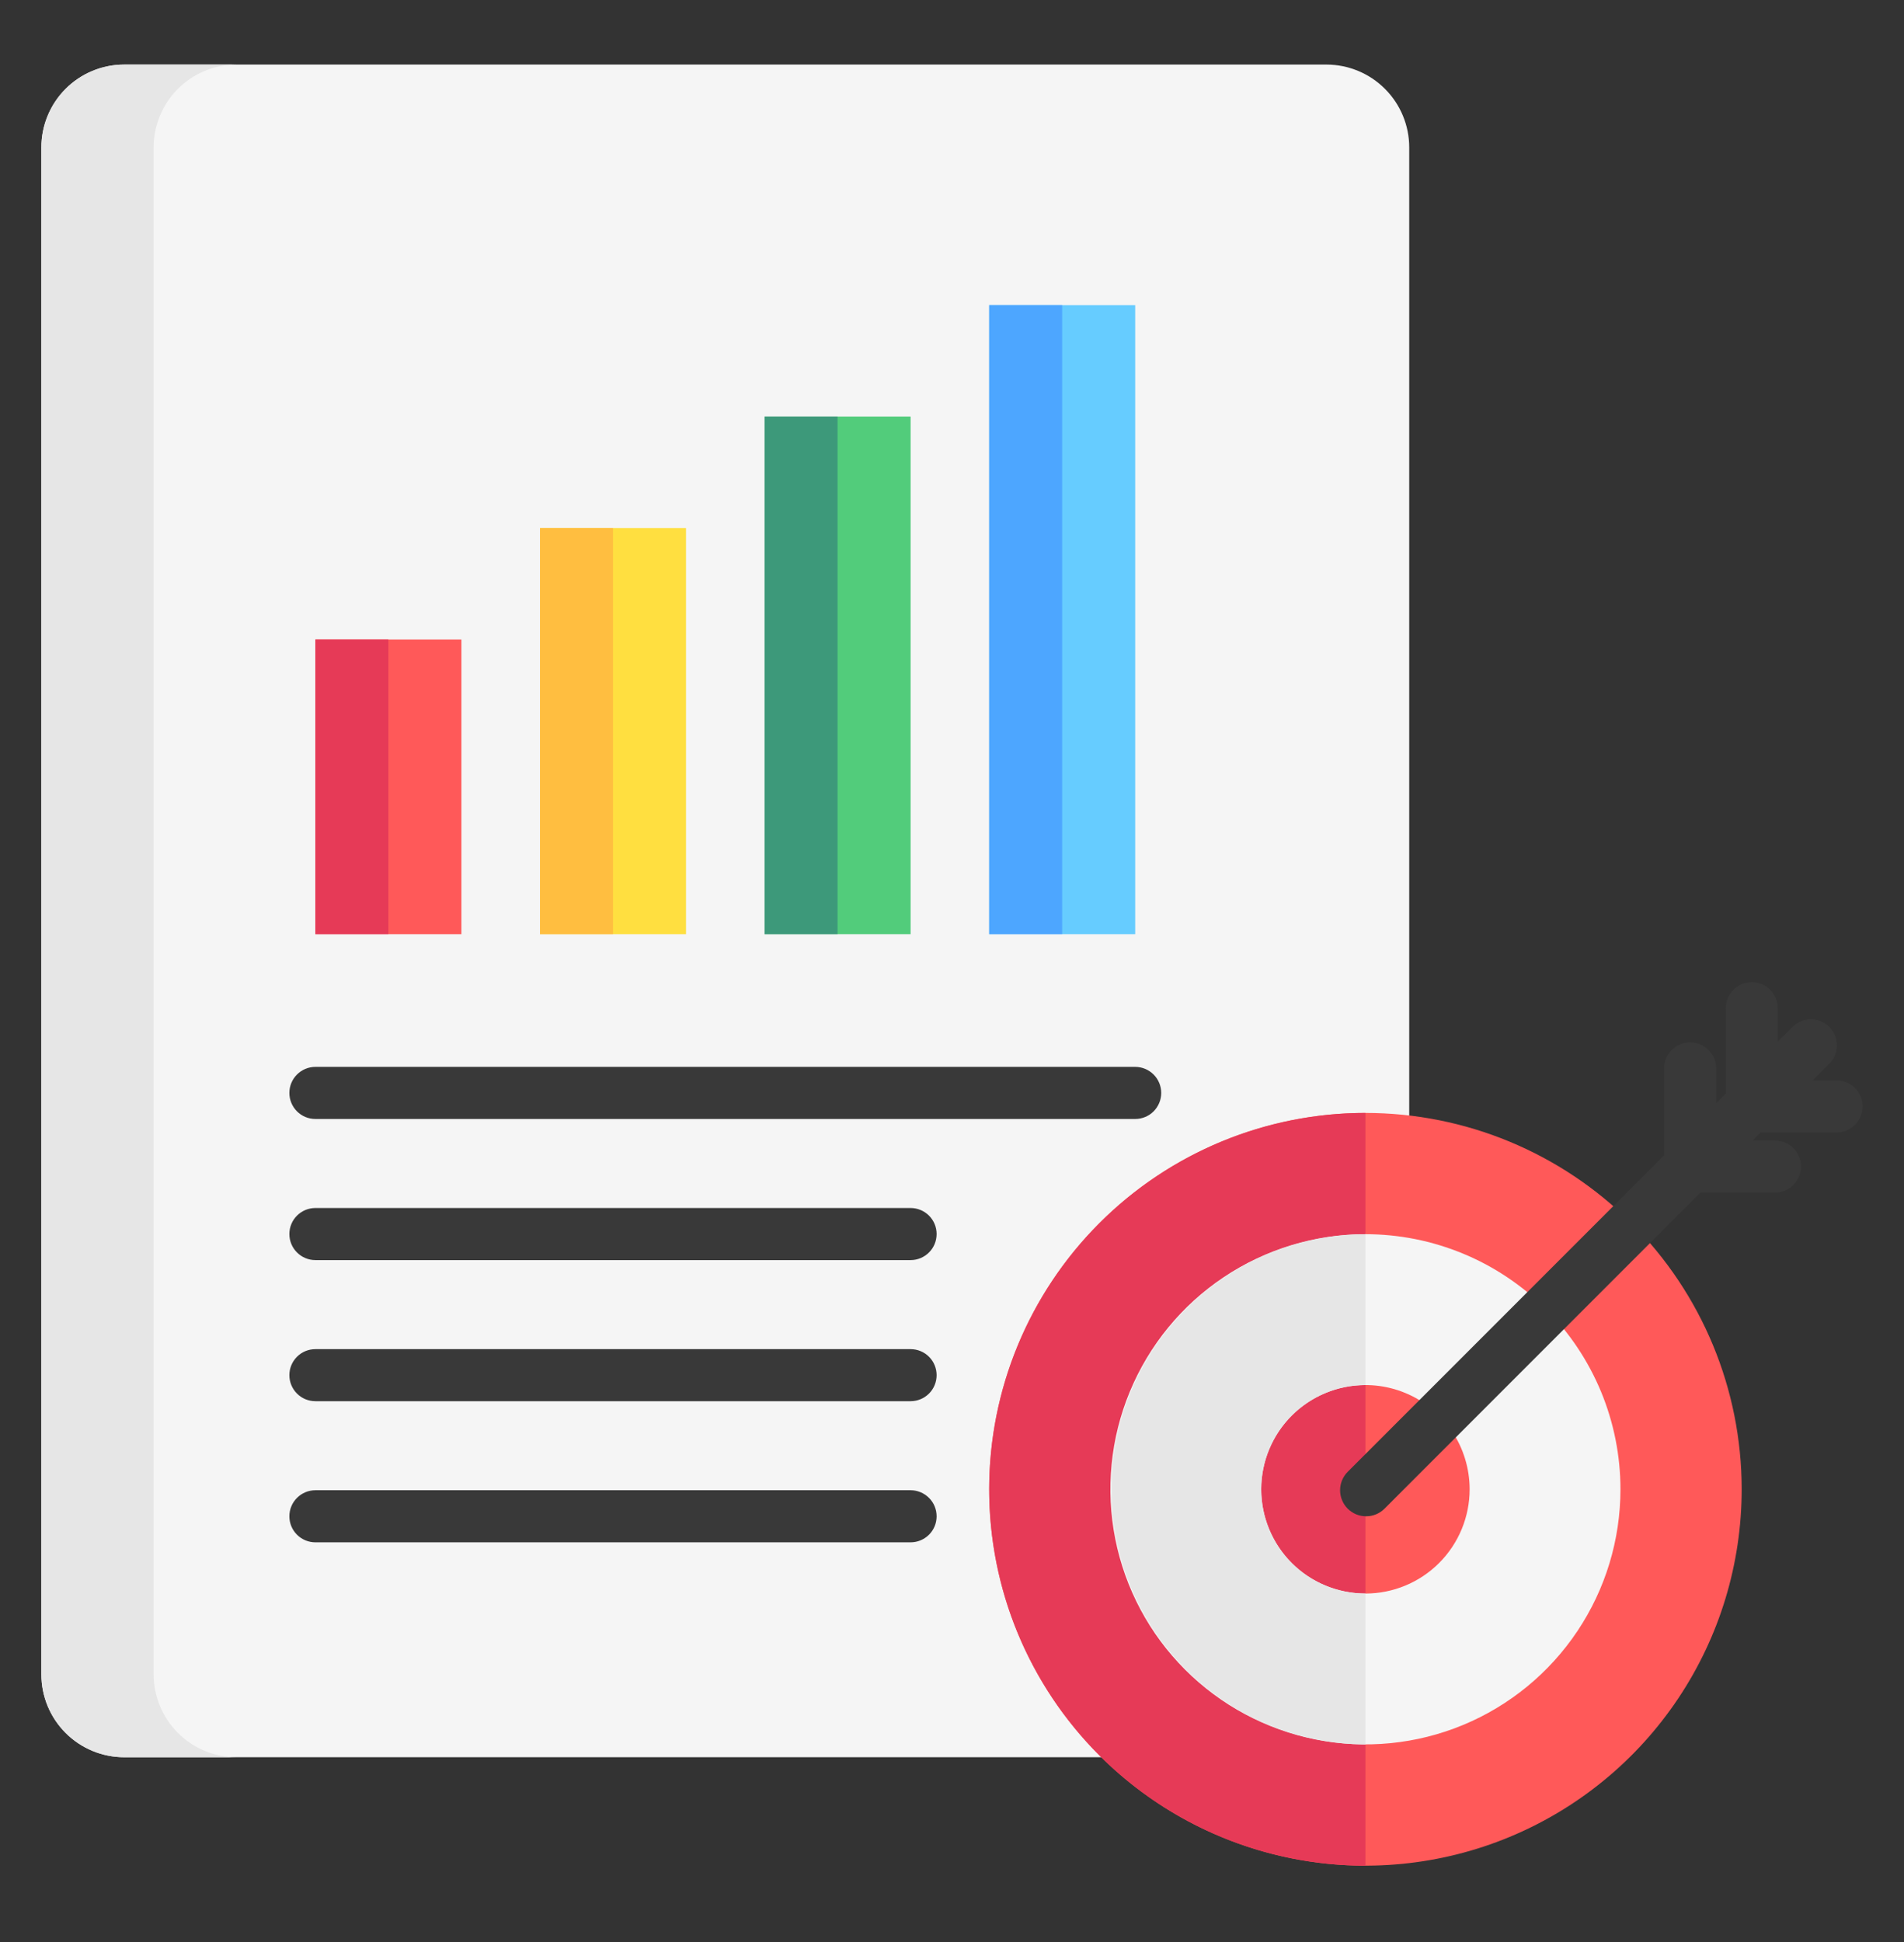
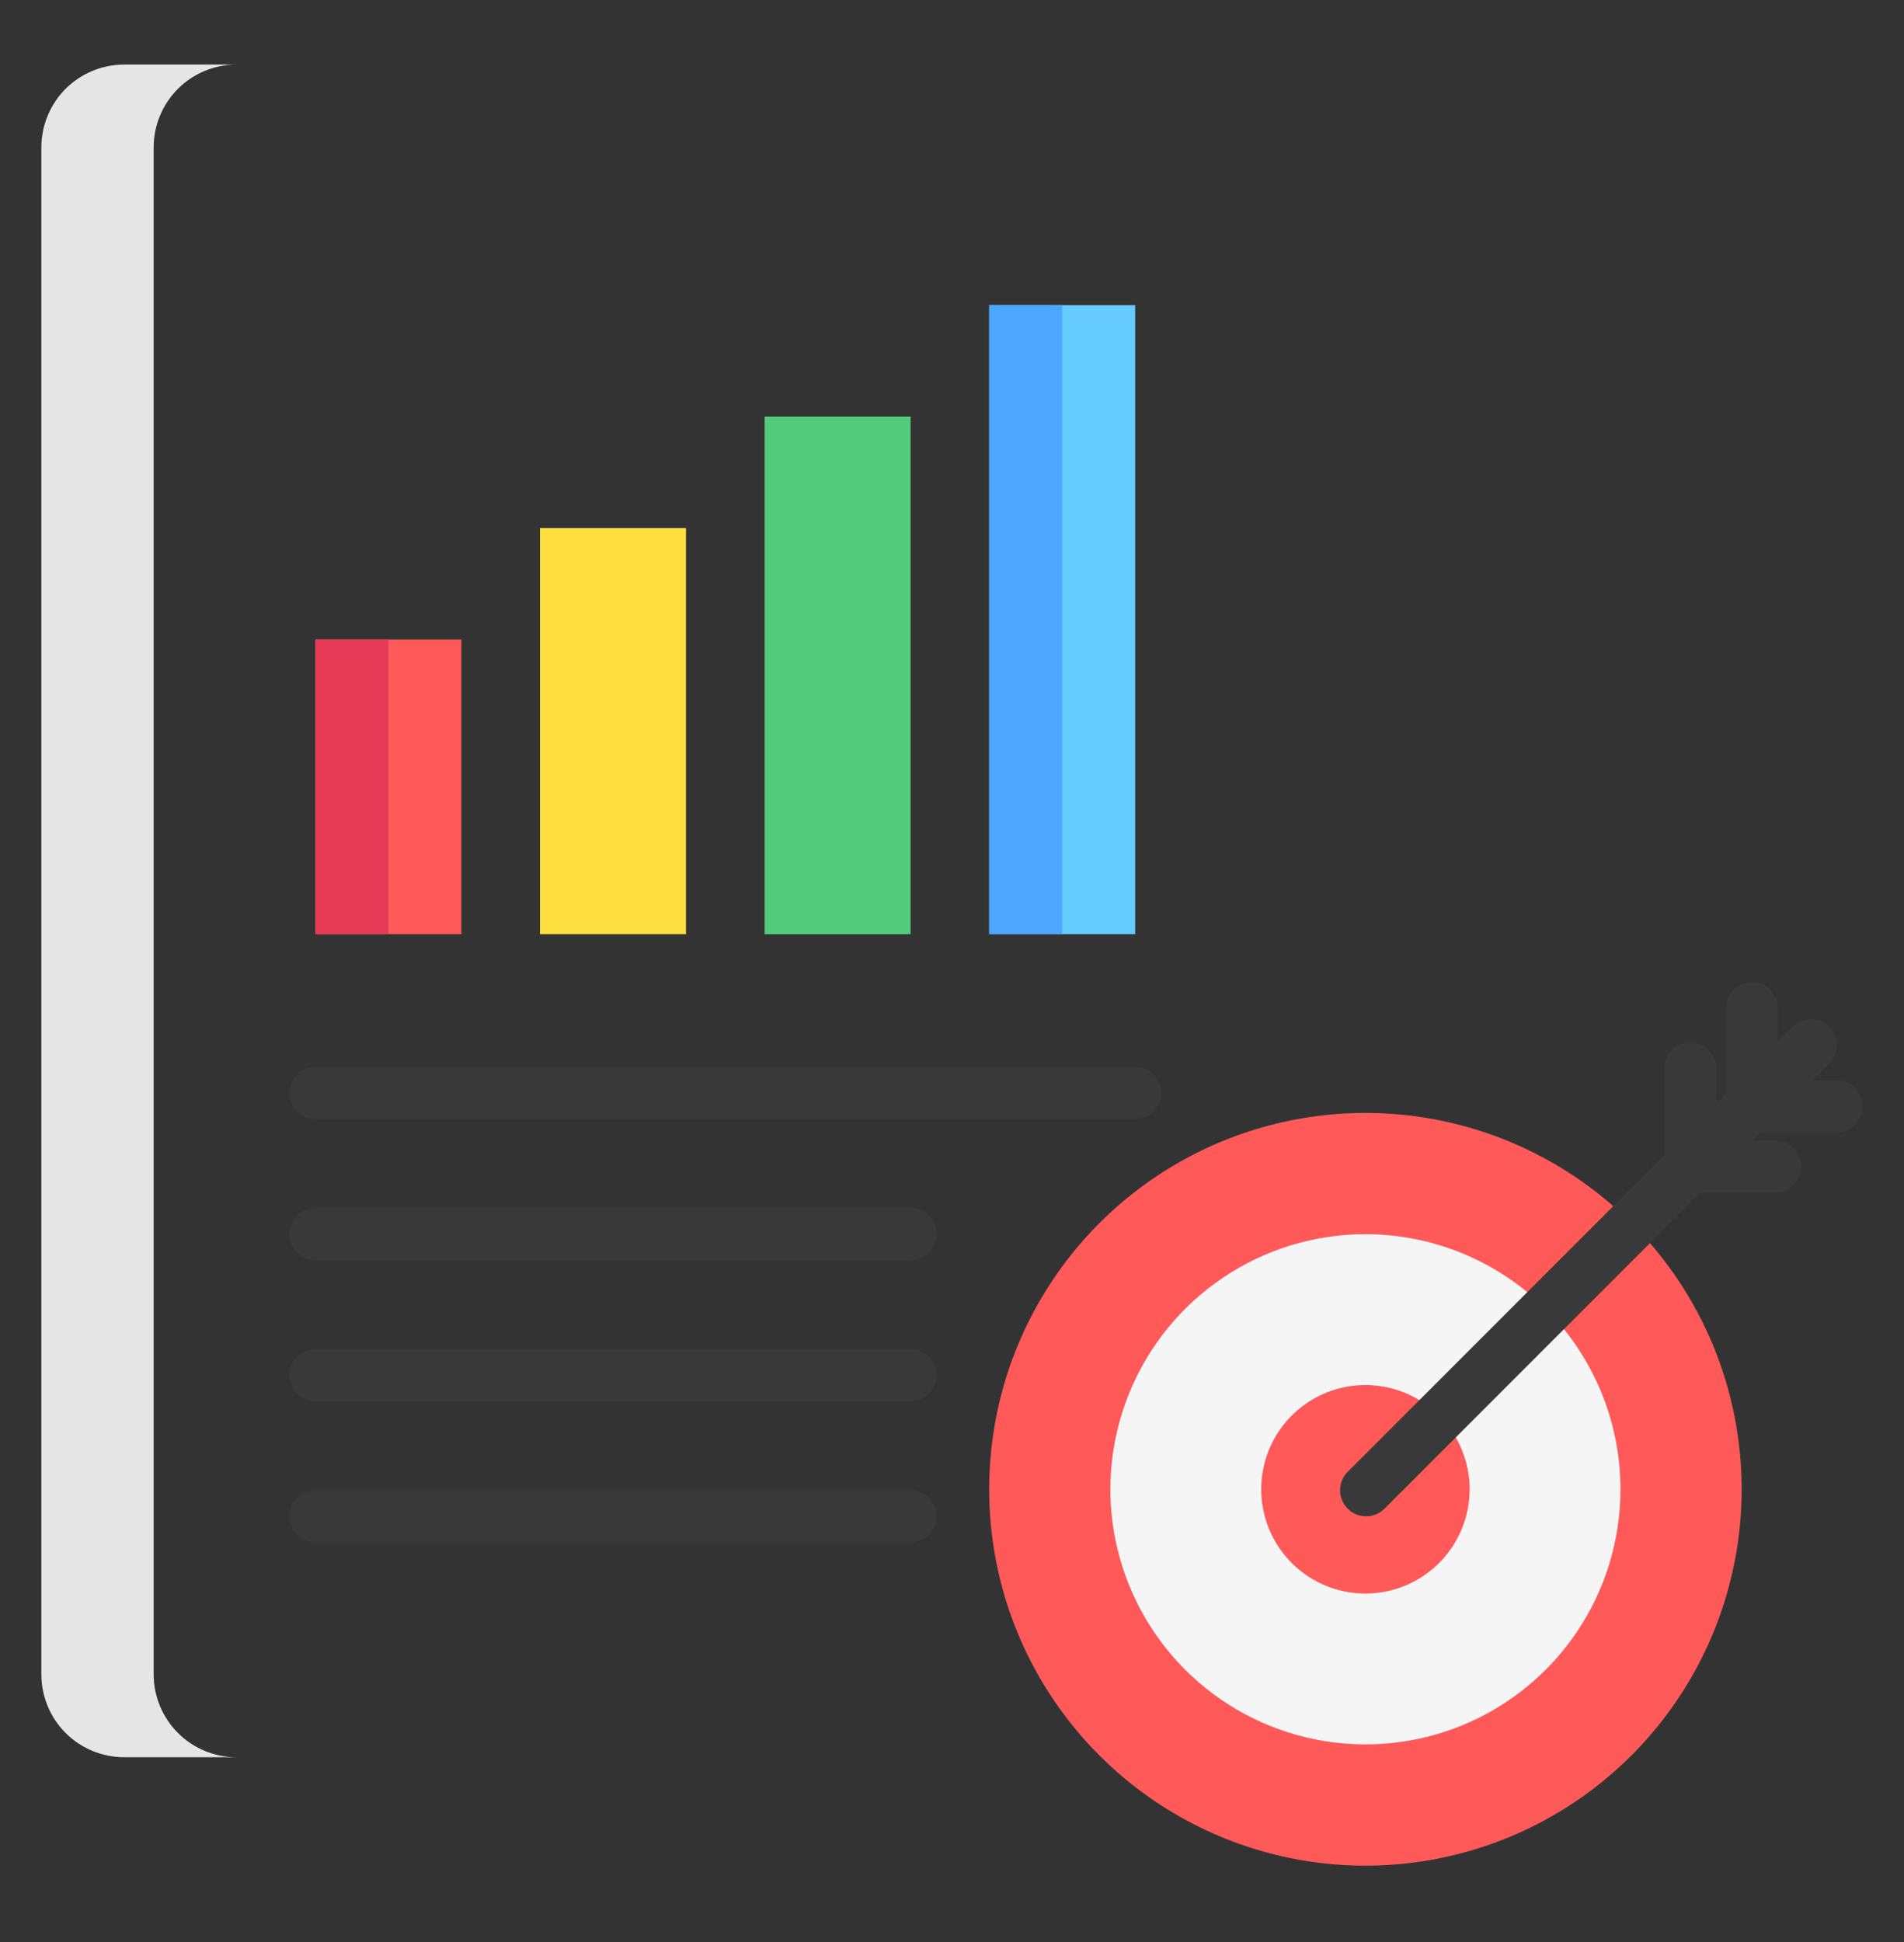
<svg xmlns="http://www.w3.org/2000/svg" width="51" height="52" viewBox="0 0 51 52" fill="none">
  <rect x="0" y="0" width="51" height="52" fill="#333333" stroke="none" />
-   <path d="M1.108 44.834V3.947C1.108 3.359 1.342 2.795 1.758 2.379C2.174 1.962 2.738 1.729 3.326 1.729H35.529C36.117 1.729 36.681 1.963 37.097 2.379C37.513 2.795 37.747 3.359 37.747 3.947V44.834C37.747 45.422 37.513 45.986 37.097 46.402C36.681 46.818 36.117 47.052 35.529 47.052H3.326C2.738 47.052 2.174 46.818 1.758 46.402C1.342 45.986 1.108 45.422 1.108 44.834Z" fill="#F5F5F5" />
  <path d="M6.334 47.052H3.326C2.738 47.052 2.173 46.818 1.757 46.402C1.341 45.986 1.108 45.422 1.108 44.834V3.947C1.108 3.656 1.165 3.367 1.277 3.098C1.388 2.829 1.551 2.584 1.757 2.378C1.964 2.172 2.208 2.009 2.477 1.898C2.746 1.786 3.035 1.729 3.326 1.729H6.334C6.043 1.729 5.755 1.786 5.485 1.898C5.216 2.009 4.972 2.172 4.766 2.378C4.56 2.584 4.396 2.829 4.285 3.098C4.173 3.367 4.116 3.656 4.116 3.947V44.834C4.116 45.422 4.35 45.986 4.766 46.402C5.182 46.818 5.746 47.052 6.334 47.052Z" fill="#E6E6E6" />
  <path d="M12.359 25.014H8.448V17.125H12.359V25.014Z" fill="#FF5959" />
  <path d="M10.403 25.014H8.448V17.125H10.403V25.014Z" fill="#E63A57" />
  <path d="M18.375 25.014H14.464V14.141H18.375V25.014Z" fill="#FFDF40" />
-   <path d="M16.419 25.014H14.464V14.141H16.419V25.014Z" fill="#FFBE40" />
  <path d="M24.391 25.014H20.48V11.156H24.391L24.391 25.014Z" fill="#52CC7B" />
-   <path d="M22.435 25.014H20.48V11.156H22.435L22.435 25.014Z" fill="#3D997A" />
  <path d="M30.407 25.014H26.496V8.172H30.407L30.407 25.014Z" fill="#66CCFF" />
  <path d="M28.451 25.014H26.496V8.172H28.451V25.014Z" fill="#4DA6FF" />
  <path d="M46.652 39.878C46.652 41.871 46.061 43.819 44.953 45.477C43.846 47.134 42.272 48.426 40.43 49.189C38.589 49.951 36.563 50.151 34.608 49.762C32.653 49.373 30.857 48.413 29.448 47.004C28.038 45.595 27.078 43.799 26.689 41.844C26.301 39.889 26.5 37.863 27.263 36.021C28.026 34.18 29.317 32.606 30.975 31.498C32.632 30.391 34.581 29.8 36.574 29.8C39.247 29.8 41.81 30.862 43.7 32.752C45.59 34.642 46.652 37.205 46.652 39.878Z" fill="#FF5959" />
-   <path d="M36.574 49.956C33.901 49.956 31.337 48.894 29.448 47.004C27.558 45.114 26.496 42.551 26.496 39.878C26.496 37.205 27.558 34.642 29.448 32.752C31.337 30.862 33.901 29.8 36.574 29.8V49.956Z" fill="#E63A57" />
  <path d="M36.574 33.047C35.223 33.047 33.902 33.447 32.779 34.198C31.655 34.949 30.78 36.016 30.263 37.264C29.746 38.512 29.61 39.885 29.874 41.21C30.138 42.535 30.788 43.753 31.744 44.708C32.699 45.663 33.916 46.314 35.241 46.577C36.566 46.841 37.94 46.706 39.188 46.189C40.436 45.672 41.503 44.796 42.253 43.673C43.004 42.55 43.405 41.229 43.405 39.878C43.405 38.981 43.228 38.093 42.885 37.264C42.541 36.435 42.038 35.682 41.404 35.048C40.77 34.413 40.017 33.91 39.188 33.567C38.359 33.224 37.471 33.047 36.574 33.047ZM36.574 42.669C36.022 42.669 35.482 42.505 35.023 42.199C34.564 41.892 34.206 41.456 33.995 40.946C33.784 40.436 33.728 39.875 33.836 39.333C33.944 38.792 34.21 38.294 34.6 37.904C34.99 37.514 35.488 37.248 36.029 37.14C36.571 37.033 37.132 37.088 37.642 37.299C38.152 37.51 38.588 37.868 38.895 38.327C39.201 38.786 39.365 39.326 39.365 39.878C39.365 40.618 39.071 41.328 38.547 41.852C38.024 42.375 37.314 42.669 36.574 42.669Z" fill="#F5F5F5" />
-   <path d="M36.574 46.709C34.767 46.702 33.036 45.979 31.761 44.699C30.485 43.418 29.769 41.685 29.769 39.878C29.769 38.071 30.485 36.337 31.761 35.057C33.036 33.776 34.767 33.054 36.574 33.047V37.087C35.834 37.087 35.124 37.381 34.6 37.904C34.077 38.428 33.783 39.138 33.783 39.878C33.783 40.618 34.077 41.328 34.6 41.852C35.124 42.375 35.834 42.669 36.574 42.669V46.709Z" fill="#E6E6E6" />
  <path d="M7.751 29.265C7.751 29.08 7.824 28.902 7.955 28.772C8.086 28.641 8.263 28.567 8.448 28.567H30.407C30.592 28.567 30.769 28.641 30.9 28.772C31.031 28.902 31.104 29.08 31.104 29.265C31.104 29.45 31.031 29.627 30.9 29.758C30.769 29.889 30.592 29.962 30.407 29.962H8.448C8.263 29.962 8.086 29.889 7.955 29.758C7.824 29.627 7.751 29.45 7.751 29.265ZM24.391 32.346H8.448C8.263 32.346 8.086 32.419 7.955 32.55C7.824 32.681 7.751 32.858 7.751 33.043C7.751 33.228 7.824 33.406 7.955 33.536C8.086 33.667 8.263 33.741 8.448 33.741H24.391C24.576 33.741 24.753 33.667 24.884 33.536C25.015 33.406 25.088 33.228 25.088 33.043C25.088 32.858 25.015 32.681 24.884 32.55C24.753 32.419 24.576 32.346 24.391 32.346ZM24.391 36.125H8.448C8.263 36.125 8.086 36.198 7.955 36.329C7.824 36.46 7.751 36.637 7.751 36.822C7.751 37.007 7.824 37.184 7.955 37.315C8.086 37.446 8.263 37.519 8.448 37.519H24.391C24.576 37.519 24.753 37.446 24.884 37.315C25.015 37.184 25.088 37.007 25.088 36.822C25.088 36.637 25.015 36.46 24.884 36.329C24.753 36.198 24.576 36.125 24.391 36.125ZM24.391 39.903H8.448C8.263 39.903 8.086 39.977 7.955 40.108C7.824 40.238 7.751 40.416 7.751 40.601C7.751 40.786 7.824 40.963 7.955 41.094C8.086 41.224 8.263 41.298 8.448 41.298H24.391C24.576 41.298 24.753 41.224 24.884 41.094C25.015 40.963 25.088 40.786 25.088 40.601C25.088 40.416 25.015 40.238 24.884 40.108C24.753 39.977 24.576 39.903 24.391 39.903Z" fill="#393939" />
  <path d="M49.892 29.625C49.892 29.81 49.819 29.987 49.688 30.118C49.557 30.249 49.38 30.322 49.195 30.322H47.16L46.943 30.539H47.544C47.728 30.539 47.906 30.612 48.037 30.743C48.167 30.874 48.241 31.051 48.241 31.236C48.241 31.421 48.167 31.598 48.037 31.729C47.906 31.86 47.728 31.933 47.544 31.933H45.548L37.085 40.397C37.02 40.461 36.944 40.513 36.859 40.548C36.774 40.583 36.684 40.601 36.592 40.601C36.501 40.601 36.41 40.583 36.325 40.548C36.241 40.513 36.164 40.461 36.099 40.397C36.034 40.332 35.983 40.255 35.948 40.17C35.913 40.086 35.895 39.995 35.895 39.904C35.895 39.812 35.913 39.721 35.948 39.637C35.983 39.552 36.034 39.475 36.099 39.41L44.574 30.935V28.608C44.574 28.423 44.648 28.246 44.778 28.115C44.909 27.984 45.087 27.911 45.272 27.911C45.456 27.911 45.634 27.984 45.764 28.115C45.895 28.246 45.969 28.423 45.969 28.608V29.541L46.225 29.284V26.997C46.225 26.812 46.299 26.635 46.429 26.504C46.56 26.373 46.738 26.3 46.923 26.3C47.108 26.3 47.285 26.373 47.416 26.504C47.546 26.635 47.62 26.812 47.62 26.997V27.89L48.012 27.497C48.142 27.367 48.32 27.293 48.505 27.293C48.69 27.293 48.867 27.367 48.998 27.497C49.129 27.628 49.202 27.805 49.202 27.991C49.202 28.175 49.129 28.353 48.998 28.483L48.554 28.928H49.194C49.286 28.928 49.377 28.946 49.461 28.981C49.546 29.016 49.623 29.067 49.688 29.132C49.753 29.197 49.804 29.273 49.839 29.358C49.874 29.443 49.892 29.534 49.892 29.625Z" fill="#393939" />
</svg>